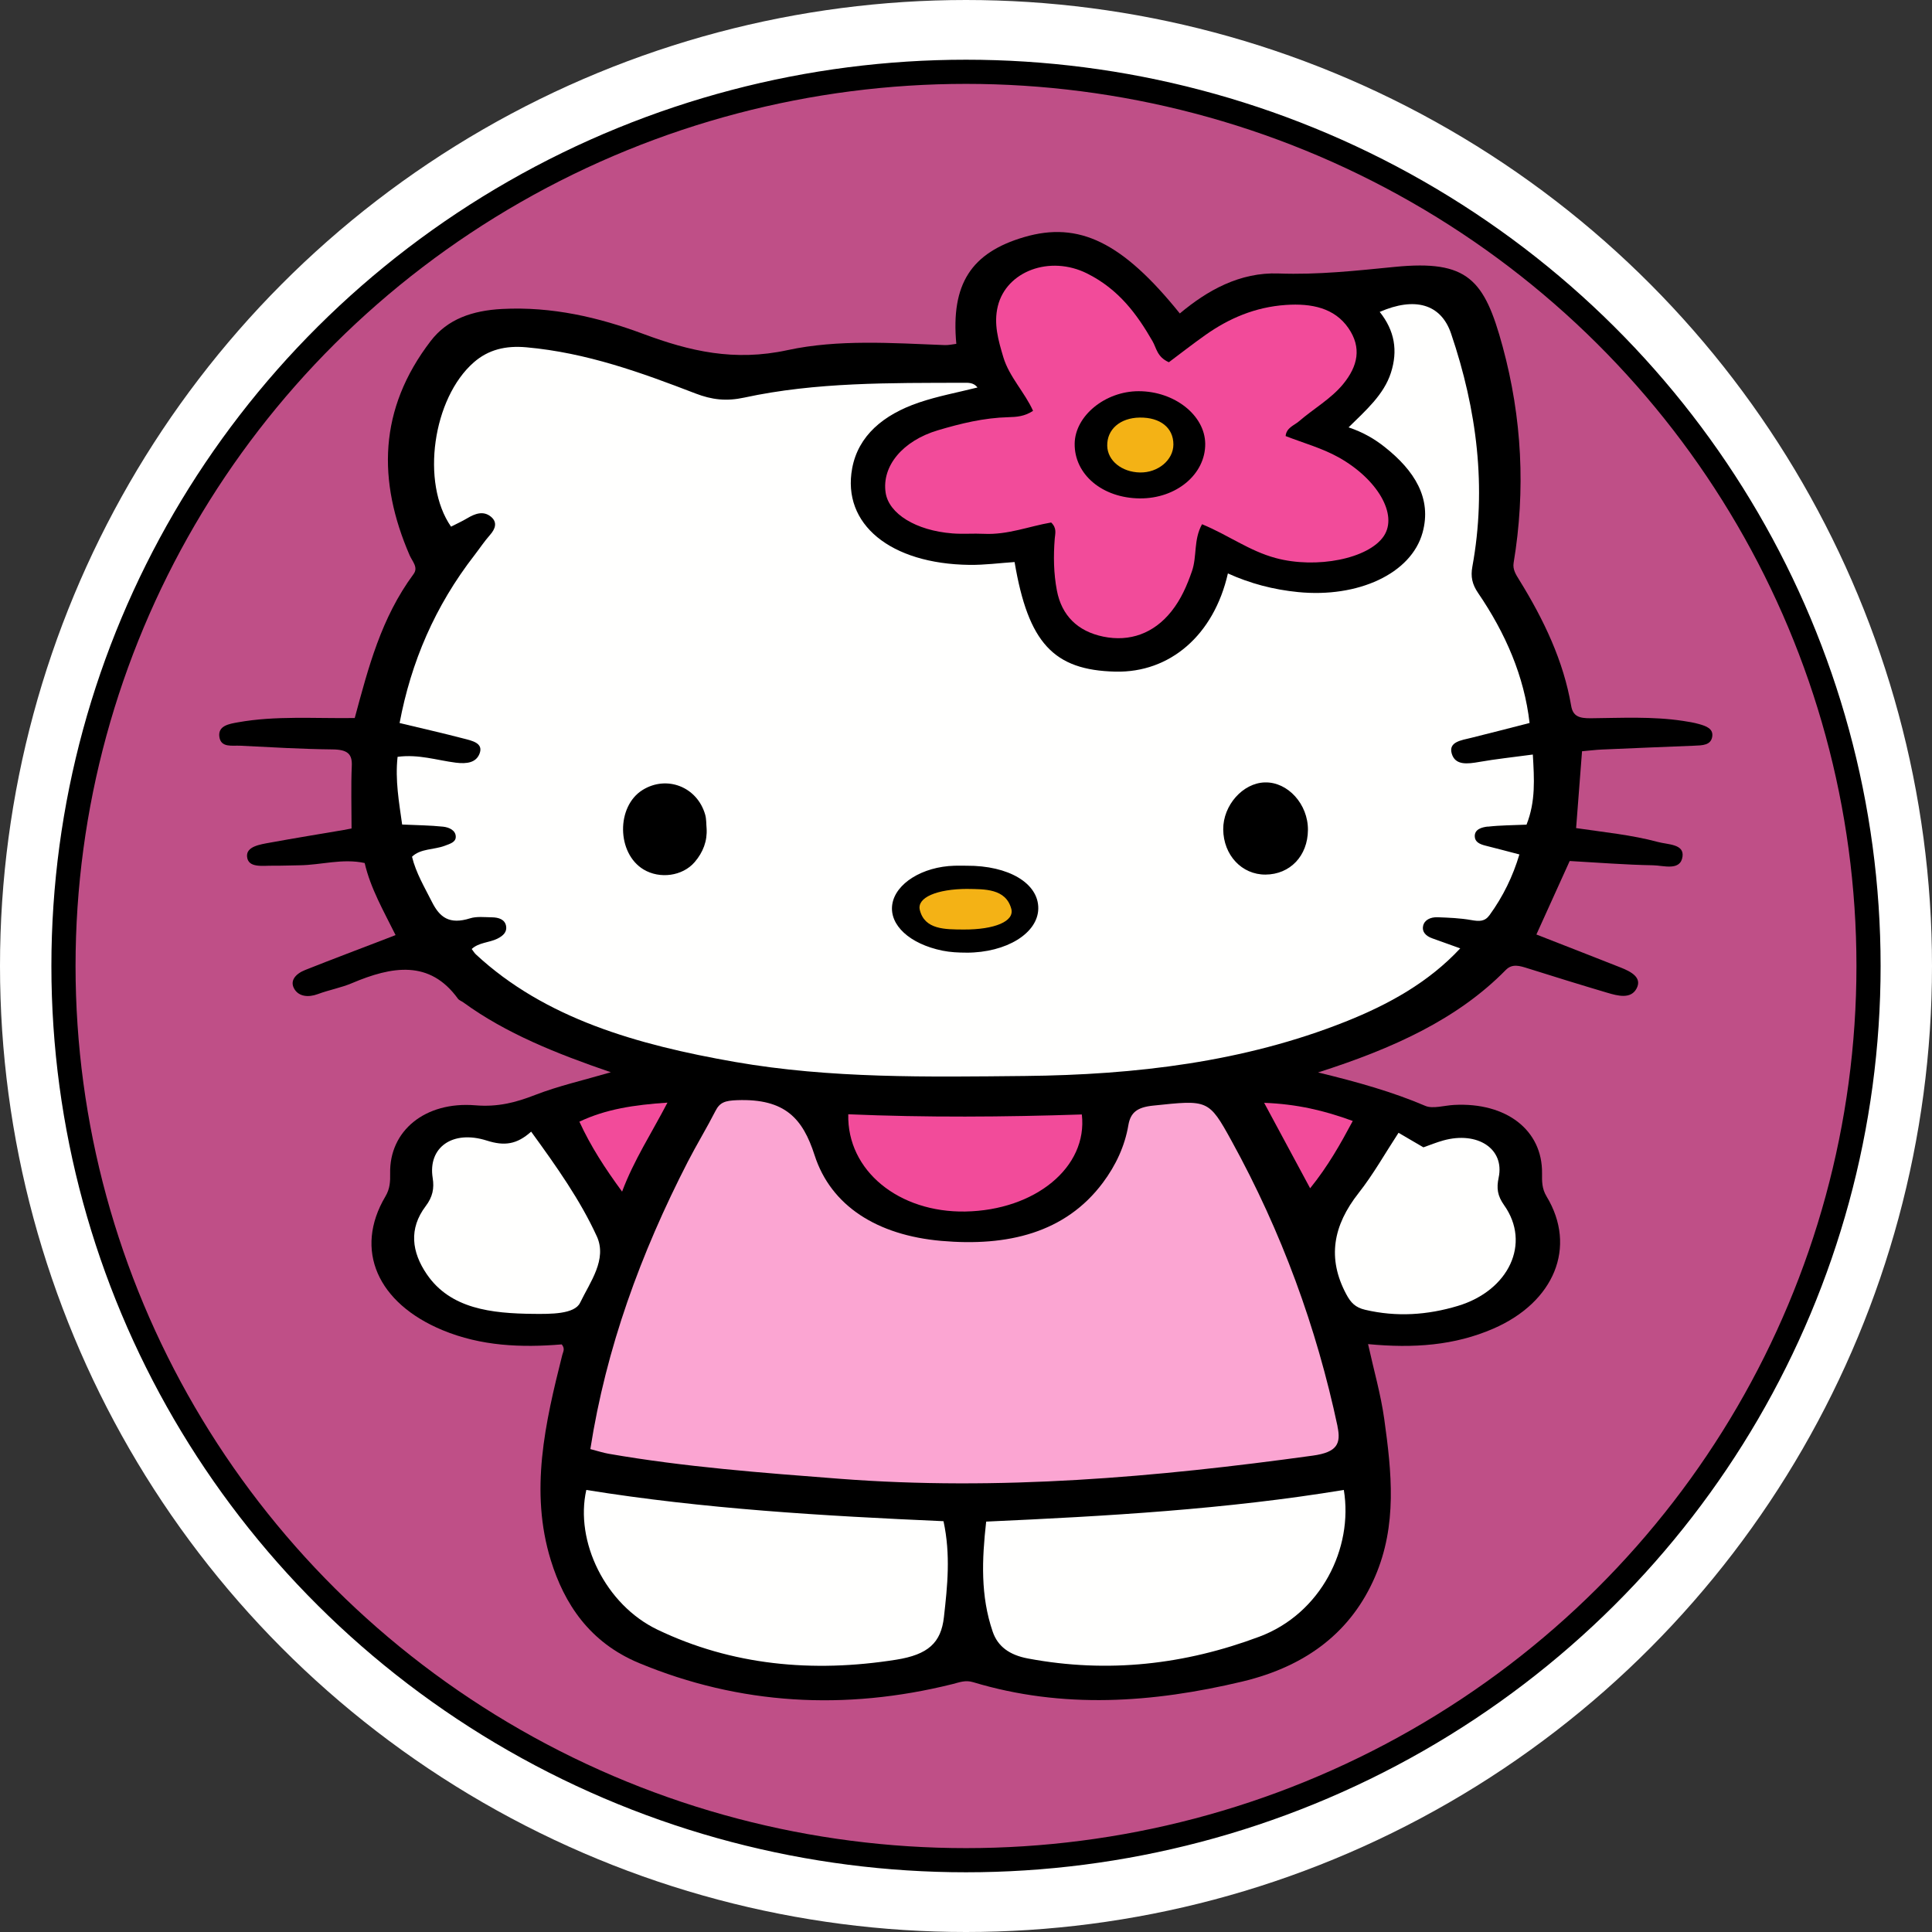
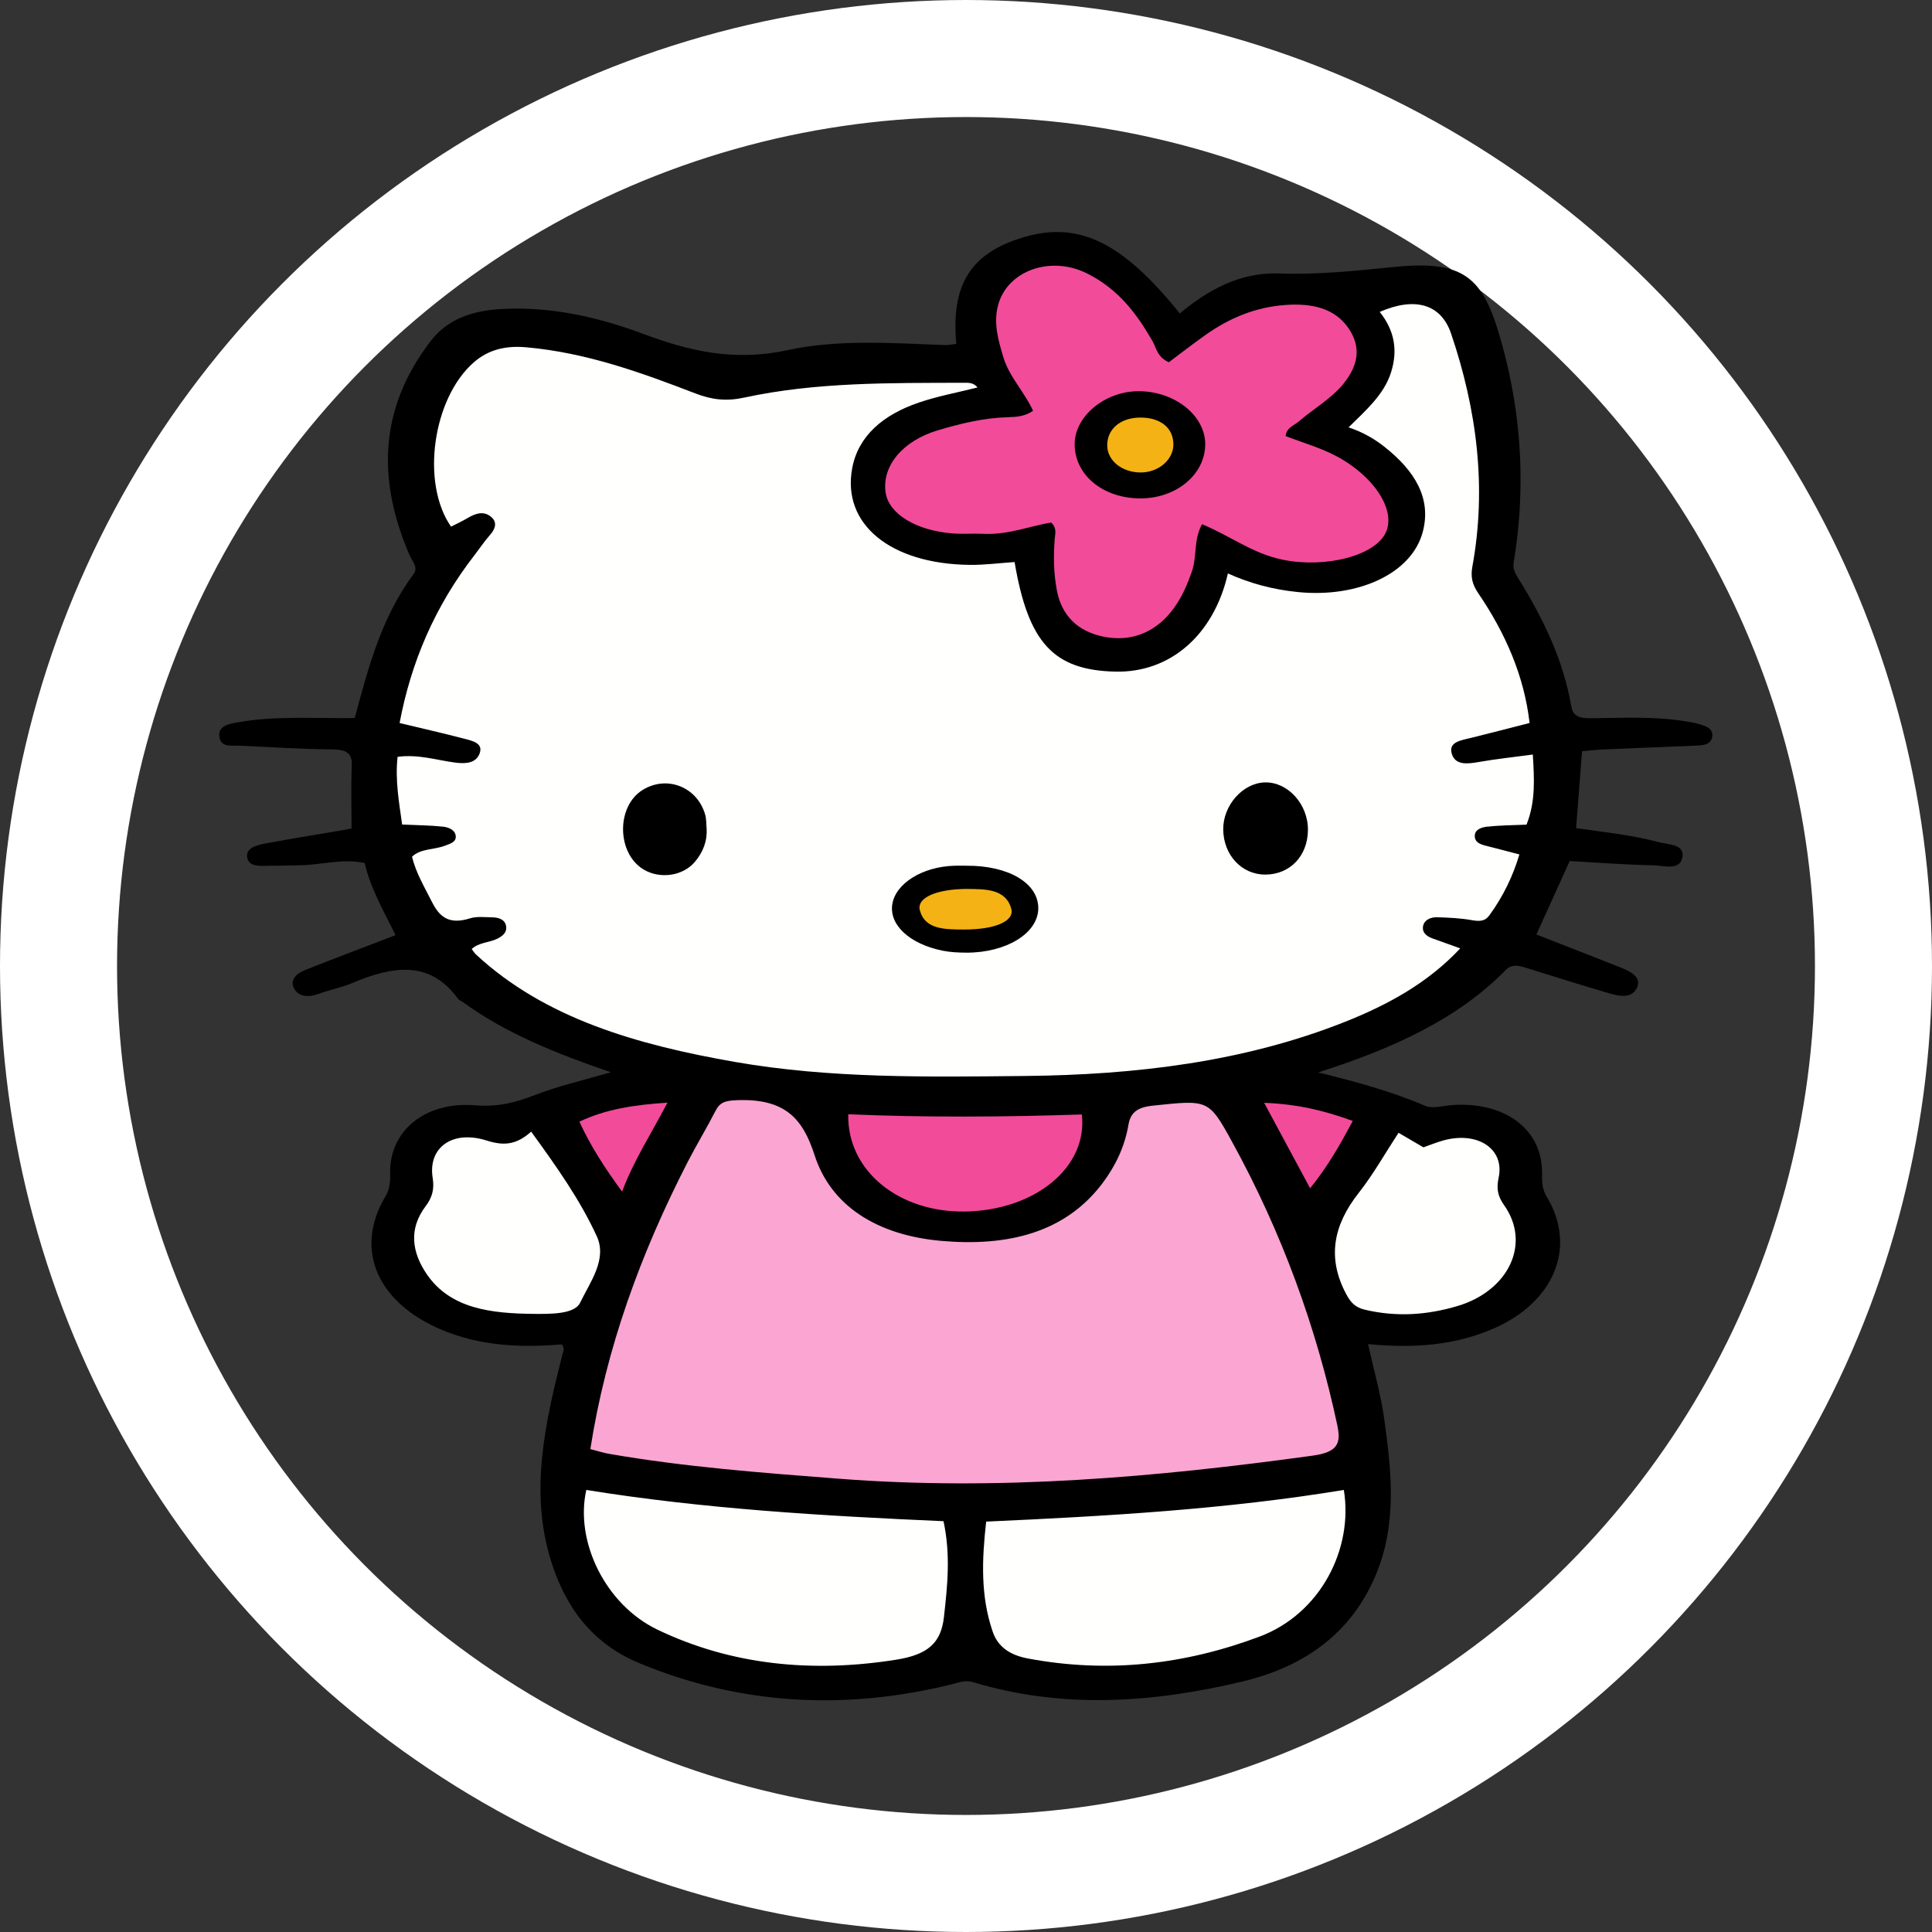
<svg xmlns="http://www.w3.org/2000/svg" id="Layer_2" data-name="Layer 2" version="1.1" width="512" height="512">
  <rect width="100%" height="100%" fill="#333333" stroke="none" />
  <defs id="defs4">
    <style id="style2">.cls-2,.cls-3,.cls-4{stroke-width:0}.cls-2{fill:#f4b215}.cls-3{fill:#fffffe}.cls-4{fill:#f24b9a}</style>
  </defs>
  <circle id="circle312" cx="256" cy="256" fill="none" fill-opacity="1" stroke="#fff" stroke-width="31.018" stroke-dasharray="none" stroke-opacity="1" r="240.491" />
-   <ellipse id="path365" cx="256" cy="256" fill="#bf4f87" fill-opacity="1" stroke="#000" stroke-width="6.402" stroke-dasharray="none" stroke-opacity="1" rx="239.179" ry="236.973" />
  <g id="katman_1" data-name="katman 1" transform="matrix(1.026 0 0 .845 58.074 61.49)">
    <path d="M35.03 152.39c3.52-15.8 6.8-31.33 15.19-45.12 1.29-2.11-.34-3.98-1.02-5.9-8.28-23.23-8.12-45.75 5.47-67.23C59 27.3 65.4 24.62 73.09 24.13c12.86-.81 24.96 2.62 36.41 7.8 12.07 5.46 23.54 8.73 37.31 5.11 13.05-3.43 27.01-2.22 40.61-1.58.99.05 2-.25 2.99-.39-1.43-18.7 3.8-28.6 17.55-33.49 14.14-5.02 25.36 1.61 40.18 23.96 7.06-7.19 15.47-12.99 25.52-12.54 10.23.45 20-.87 30.03-2.07 18.85-2.25 23.13 3.96 27.83 24.97 5.01 22.36 5.96 45.07 2.84 67.85-.28 2.07.59 3.67 1.43 5.32 6.39 12.52 11.46 25.5 13.43 39.5.46 3.29 2.04 3.95 5.04 3.92 7.94-.09 15.91-.62 23.8.82 1.42.26 2.85.54 4.21 1.01 1.81.62 3.66 1.43 3.4 3.83-.3 2.86-2.58 2.84-4.7 2.95-7.94.39-15.87.77-23.81 1.2-1.63.09-3.24.34-5.13.54-.52 8.13-1.01 15.96-1.53 24.1 7.34 1.31 14.37 2.14 21.09 4.34 2.62.86 6.81.62 6.4 4.53-.49 4.71-4.92 2.84-7.63 2.79-7.08-.15-14.15-.84-21.52-1.34l-8.6 23.05c7.45 3.54 14.59 6.91 21.72 10.33 2.76 1.32 5.63 3.17 4.17 6.57-1.48 3.45-4.85 2.35-7.6 1.36-6.87-2.47-13.7-5.04-20.52-7.65-2.05-.78-4-1.57-5.68.52-12.45 15.41-29.1 24.62-48.49 32.13 10.31 3.03 19.27 6.11 27.74 10.5 1.9.98 4.89-.15 7.38-.31 13.52-.88 22.87 7.92 22.74 21.44-.02 2.49-.06 4.78 1.16 7.24 7.93 15.88 2 33.17-13.72 41.47-10.02 5.29-20.62 6.23-32.38 4.86 1.48 8.14 3.29 15.76 4.18 23.49 1.9 16.61 3.42 33.22-2.41 49.55-5.97 16.75-17.25 27.87-34.29 32.8-23.09 6.67-46.31 8.68-69.48.19-2.05-.75-3.55.06-5.35.6-27.81 8.41-55 6.47-80.89-6.57-12.87-6.48-19.39-18.68-22.84-32.23-5.53-21.71-1.47-43.11 2.95-64.43.21-1 .79-1.93-.14-3.31-10.44 1.06-20.82.55-30.76-4.45-16.81-8.46-22.99-25.17-14.78-41.96 1.19-2.43 1.26-4.72 1.22-7.24-.23-13.29 8.99-22.63 22.03-21.33 5.8.58 10.4-.88 15.42-3.25 5.97-2.82 12.44-4.59 19.55-7.12-14.08-5.87-27.08-12.17-38.06-21.88-.47-.42-1.14-.69-1.44-1.2-7.28-12.21-16.98-10.22-27.41-4.84-2.77 1.42-5.9 2.11-8.75 3.4-2.51 1.13-4.84.74-6-1.43-1.42-2.66.2-4.91 2.71-6.12 6.94-3.35 13.95-6.55 20.93-9.81.72-.34 1.44-.68 2.42-1.14-3.06-7.49-6.47-14.65-7.98-22.6-5.76-1.51-11.26.63-16.83.71-2.3.03-4.61.16-6.91.13-2.63-.04-6.35.79-6.64-2.82-.26-3.22 3.34-3.84 5.96-4.42 6.31-1.4 12.66-2.65 18.99-3.96.79-.16 1.57-.36 2.04-.47 0-6.77-.17-13.2.06-19.62.14-3.76-1.1-5.13-4.98-5.18-7.94-.1-15.88-.68-23.82-1.16-2.13-.13-4.97.69-5.4-2.74-.44-3.55 2.54-4.11 4.81-4.6 9.69-2.11 19.57-1.17 30.17-1.34z" stroke-width="0" id="path6" />
    <path d="M288.88 374.57c-5.43-30.98-14.39-60.89-27.38-89.54-5.93-13.09-6.11-12.85-20.29-11.05-4.05.51-5.8 2.13-6.36 6.12-.9 6.46-3.19 12.55-6.62 18.11-9.67 15.67-24.54 20.02-41.7 18.19-16.57-1.77-28.51-10.97-32.73-26.88-3.03-11.39-7.53-17.8-20.01-17.25-3.1.14-4.46.68-5.58 3.35-2.26 5.38-4.89 10.61-7.17 15.99-12.17 28.76-21.09 58.42-25.16 90.09 1.95.61 3.3 1.16 4.71 1.46 19.66 4.16 39.63 5.97 59.6 7.84 41.16 3.85 81.79-.46 122.33-7.26 6.27-1.05 7.29-3.76 6.34-9.16z" fill="#fba5d2" stroke-width="0" id="path8" />
    <path class="cls-4" d="M192.74 307.19c17.97-.39 31.67-13.85 30.09-30.44-20.07.81-40.21.98-60.33-.06-.34 17.72 13.09 30.87 30.25 30.5zm77.18-34.09c4.11 9.28 7.85 17.71 11.88 26.8 4.67-7.03 7.82-13.87 11.01-21.11-7.36-3.29-14.49-5.31-22.88-5.69z" id="path10" />
    <path class="cls-3" d="M94.84 394.51c-3 16.1 4.91 35.98 18.38 43.82 19.17 11.16 40.03 13.59 61.65 9.42 8.22-1.58 11.6-5.28 12.34-13.37.9-9.73 1.77-19.53-.11-30.07-31.17-1.67-61.92-3.86-92.26-9.8zm103.28 9.93c-1.1 11.89-1.49 23.28 1.69 34.53 1.3 4.61 4.3 7.31 9.1 8.4 20.75 4.74 40.62 1.87 59.77-6.84 15.89-7.22 24.31-27.67 21.82-46.02-30.35 6.08-61.14 8.22-92.38 9.93z" id="path12" />
    <path class="cls-4" d="M115.8 273.04c-8.65.7-15.91 2.04-22.75 5.97 2.97 7.84 6.59 14.57 11.03 21.94 3.04-9.86 7.57-18.24 11.72-27.91z" id="path14" />
    <path class="cls-3" d="M97.53 314.92c-4.24-11.25-10.31-21.71-16.94-32.78-3.7 4.02-6.88 4.57-11.45 2.8-8.88-3.43-15.25 2.17-13.98 11.74.43 3.26-.01 5.95-1.82 8.84-4.39 7.05-3.62 14.38.31 21.36 6.09 10.81 16.61 12.28 27.55 12.41 4.37.05 10.59.14 12.03-3.48 2.58-6.51 7.06-13.58 4.31-20.88zm230.16-128.43c3.26-.45 6.59-.45 10-.63 2.39-7.31 1.99-14.41 1.63-21.99-5.19.85-9.53 1.4-13.8 2.31-3.1.66-6.25 1.15-7.15-2.62-.87-3.66 2.43-4.16 5.07-4.94 4.95-1.47 9.86-3.05 15.04-4.65-1.39-14.69-6.2-28.13-13.31-40.79-1.53-2.73-1.94-5.11-1.47-8.24 3.73-24.76 1.2-49.15-5.5-73.1-2.62-9.36-9.42-11.55-18.43-6.79 3.89 5.92 4.72 12.2 2.89 19.1-1.81 6.84-6.47 11.78-10.93 17.11 3.92 1.61 6.79 3.72 9.35 6.18 7.63 7.34 12.23 16.04 9.75 26.87-2.94 12.86-16.67 20.47-32.14 18.61-6.39-.77-12.38-2.68-18.13-5.85-3.64 19.39-14.98 31.19-29.05 30.8-15.97-.44-22.52-9.01-26.05-34.37-3.86.31-7.76.95-11.64.89-20.45-.31-32.98-12.78-30.31-30.28 1.56-10.19 8-16.81 17.23-20.63 4.83-2 10.01-3.16 15.15-4.73-1.03-1.6-2.43-1.48-3.59-1.47-19.02.07-38.1-.24-56.69 4.65-4.61 1.21-8.32.68-12.55-1.29-13.98-6.53-28.09-12.79-43.71-14.49-5.36-.58-9.81.73-13.57 4.72C55.19 52.1 52.03 78.64 59.9 92.4c1.4-.87 2.85-1.67 4.18-2.63 2-1.45 4.18-2.46 6.15-.46 1.68 1.7 1.14 3.76-.26 5.68-1.47 2.02-2.67 4.23-4.01 6.34-10.25 16.05-16.39 33.58-19.35 52.66 6.05 1.76 11.25 3.19 16.39 4.82 2.31.73 5.4 1.42 4.23 4.88-.91 2.67-3.15 3.18-6.11 2.73-4.84-.74-9.58-2.71-15.03-1.83-.66 7.28.37 14.18 1.18 21.23 3.92.22 7.26.25 10.56.67 1.65.21 3.3 1.2 3.29 3.19 0 1.69-1.46 2.17-2.88 2.82-2.75 1.26-6.23.83-8.42 3.42 1.02 5.09 3.24 9.57 5.16 14.2 1.98 4.77 4.45 7.18 9.86 5.11 1.67-.64 3.73-.34 5.6-.31 1.78.03 3.34.66 3.67 2.67.31 1.9-.72 3.13-2.29 4.06-2.06 1.22-4.79 1.16-6.58 3.21.44.69.69 1.25 1.08 1.69 17.82 20.1 41.6 28.35 66.88 33.72 24.76 5.25 49.88 4.71 74.94 4.41 28.62-.35 56.6-4.4 82.71-17 11.31-5.45 21.59-12.42 29.72-23.02-2.75-1.2-4.97-2.18-7.21-3.14-1.74-.75-2.72-2.11-2.38-3.92.35-1.87 1.91-2.78 3.74-2.7 2.91.13 5.85.27 8.68.88 2.08.44 3.5.52 4.74-1.55 3.52-5.9 6.02-12.15 7.71-19.03-3.24-1.02-5.99-1.92-8.77-2.76-1.51-.46-2.73-1.16-2.76-2.93-.04-2.22 1.83-2.84 3.34-3.05zm-204.87 11.12c-3.13 4.42-9.02 5.36-13.2 2.3-6.94-5.07-7.08-19.78-.24-24.93 6.25-4.71 14.11-.98 16.16 7.73.33 1.4.26 2.89.37 4.34.2 3.89-.88 7.44-3.09 10.56zm70.2 28.39c-2.06 0-4.19-.13-6.18-.62-8.52-2.12-13.75-8.05-12.98-14.46.79-6.59 7.78-11.9 16.07-12.18 1.04-.04 2.09 0 3.14 0 10.88-.08 18.6 5.53 18.51 13.43-.08 7.73-8.2 13.84-18.56 13.84zm77.24-24.48c-6.12.03-10.85-6.11-10.91-14.17-.05-7.56 5.07-14.57 10.77-14.74 5.93-.18 11.16 6.85 11.11 14.91-.05 8.14-4.61 13.96-10.98 14z" id="path16" />
    <path class="cls-2" d="M237.83 75.41c4.68.11 8.64-3.9 8.65-8.78.01-5.23-3.39-8.53-8.7-8.44-5.05.08-8.49 3.71-8.39 8.87.09 4.64 3.73 8.23 8.44 8.35z" id="path18" />
    <path class="cls-3" d="M330.49 296.57c1.6-9.07-5.48-14.65-14.32-11.66-1.75.59-3.41 1.43-5.11 2.15-2.02-1.43-4.04-2.87-6.43-4.56-3.52 6.53-6.49 12.99-10.31 18.89-6.58 10.16-8.18 20.4-3.19 31.74 1.16 2.64 2.34 4.16 4.89 4.88 8.12 2.31 16.05 1.66 23.94-1.22 13.15-4.8 18.95-19.59 11.94-31.59-1.72-2.94-1.99-5.33-1.41-8.62z" id="path20" />
    <path class="cls-4" d="M210.24 56.07c-2.17 1.77-4.31 1.94-6.36 2-6.36.2-12.34 1.98-18.24 4.11-9.07 3.28-14.51 11.2-13.49 19.55.81 6.62 7.81 11.89 17.24 12.79 2.7.26 5.44-.03 8.15.13 6.15.37 11.71-2.38 17.37-3.55 1.53 1.79 1.03 3.46.92 5.1-.35 5.43-.29 10.85.56 16.24 1.22 7.79 5.33 12.79 11.98 14.45 6.83 1.71 13.04-.99 17.57-7.88 2.54-3.86 4.05-8.15 5.33-12.62 1.35-4.7.37-9.85 2.61-14.75 6.83 3.42 12.16 8.35 19 10.6 10.54 3.47 24.03.24 27.95-6.89 3.71-6.76-1.67-17.88-11.65-24.67-4.3-2.92-9.2-4.54-13.71-6.69.19-2.64 2.22-3.33 3.47-4.65 3.74-3.92 8.26-7.03 11.36-11.61 3.84-5.67 4.87-11.47 1.38-17.61-3.58-6.31-9.51-7.8-16.14-7.25-8 .66-14.78 4.27-20.78 9.42-3.27 2.81-6.4 5.77-9.45 8.55-3.06-1.66-3.18-4.41-4.22-6.6-3.98-8.4-8.69-16.26-16.9-21.24-9.62-5.83-20.85-.71-23.06 10.25-1.12 5.55.13 10.73 1.43 16.03 1.51 6.12 5.58 11.1 7.67 16.8zm27.28-6.15c9.25.01 17.1 7.55 17.18 16.47.08 9.58-7.48 17.25-16.91 17.15-9.67-.1-16.93-7.53-16.81-17.21.11-8.69 7.9-16.42 16.54-16.41z" id="path22" />
    <path class="cls-2" d="M193.33 206.01c-8.01.02-13.13 2.74-12.35 6.6 1.25 6.18 6.49 6.11 11.37 6.14 7.92.04 13.13-2.56 12.26-6.49-1.42-6.41-6.96-6.15-11.28-6.24z" id="path24" />
  </g>
</svg>